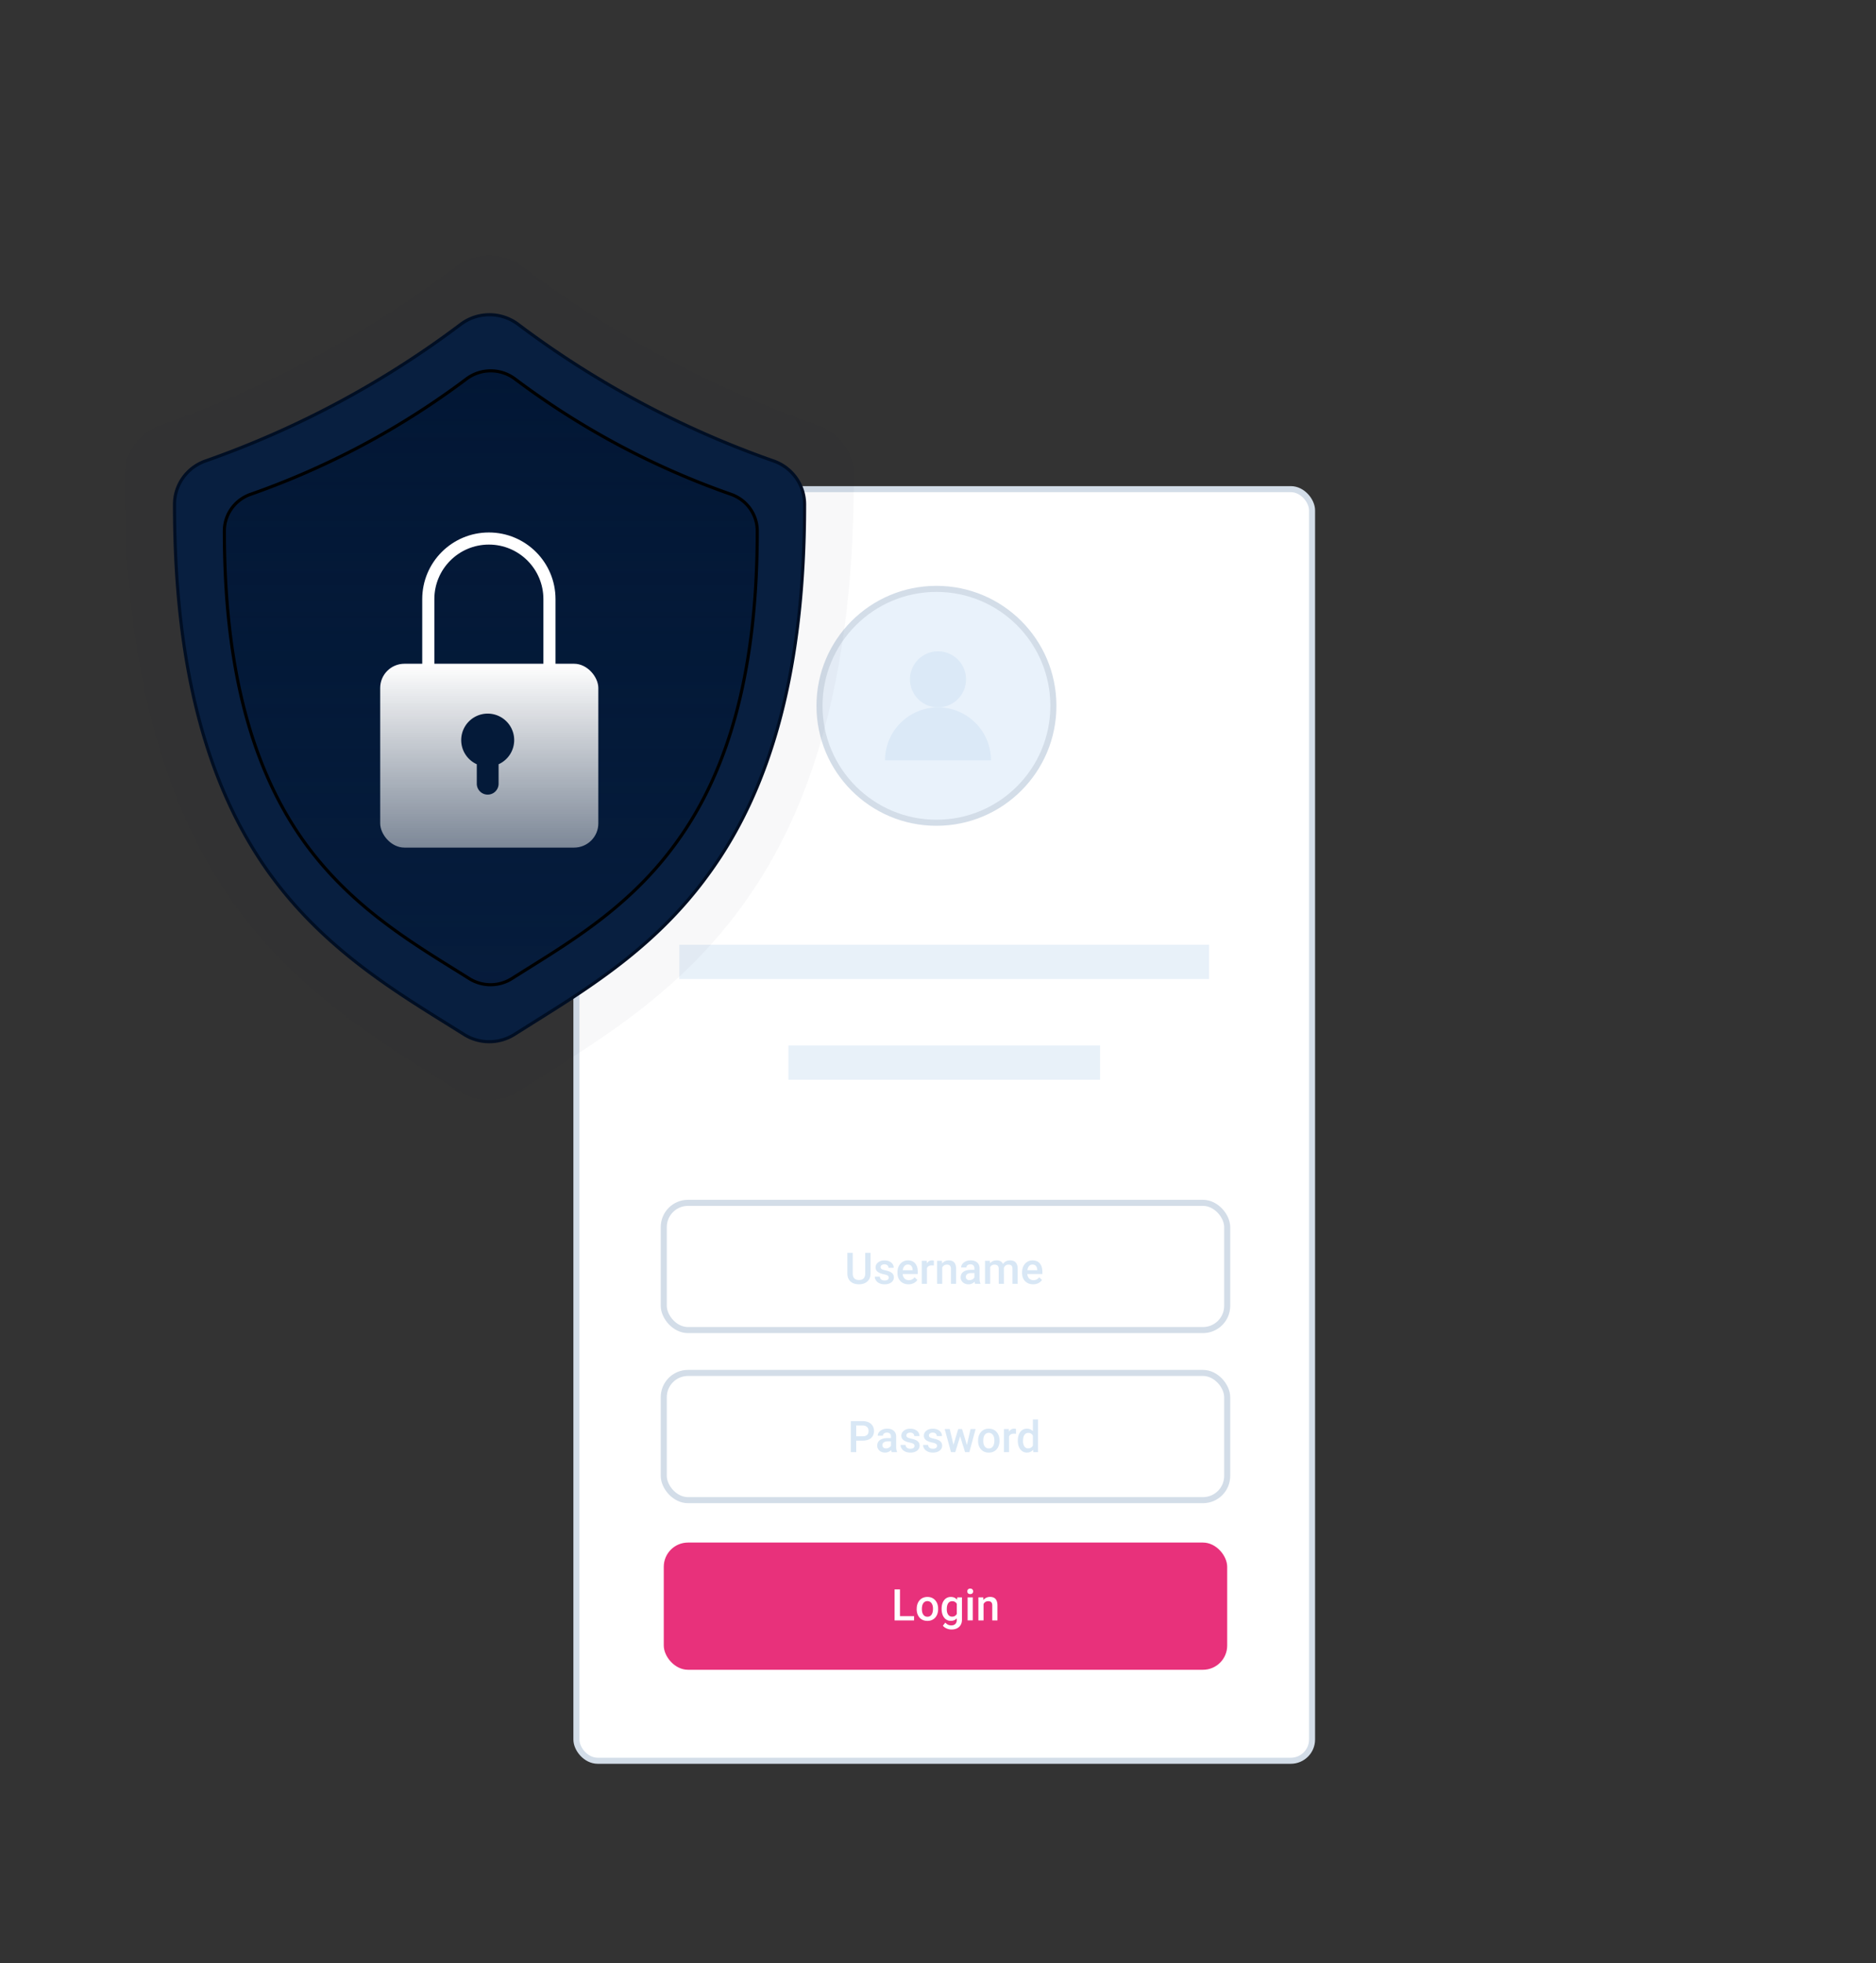
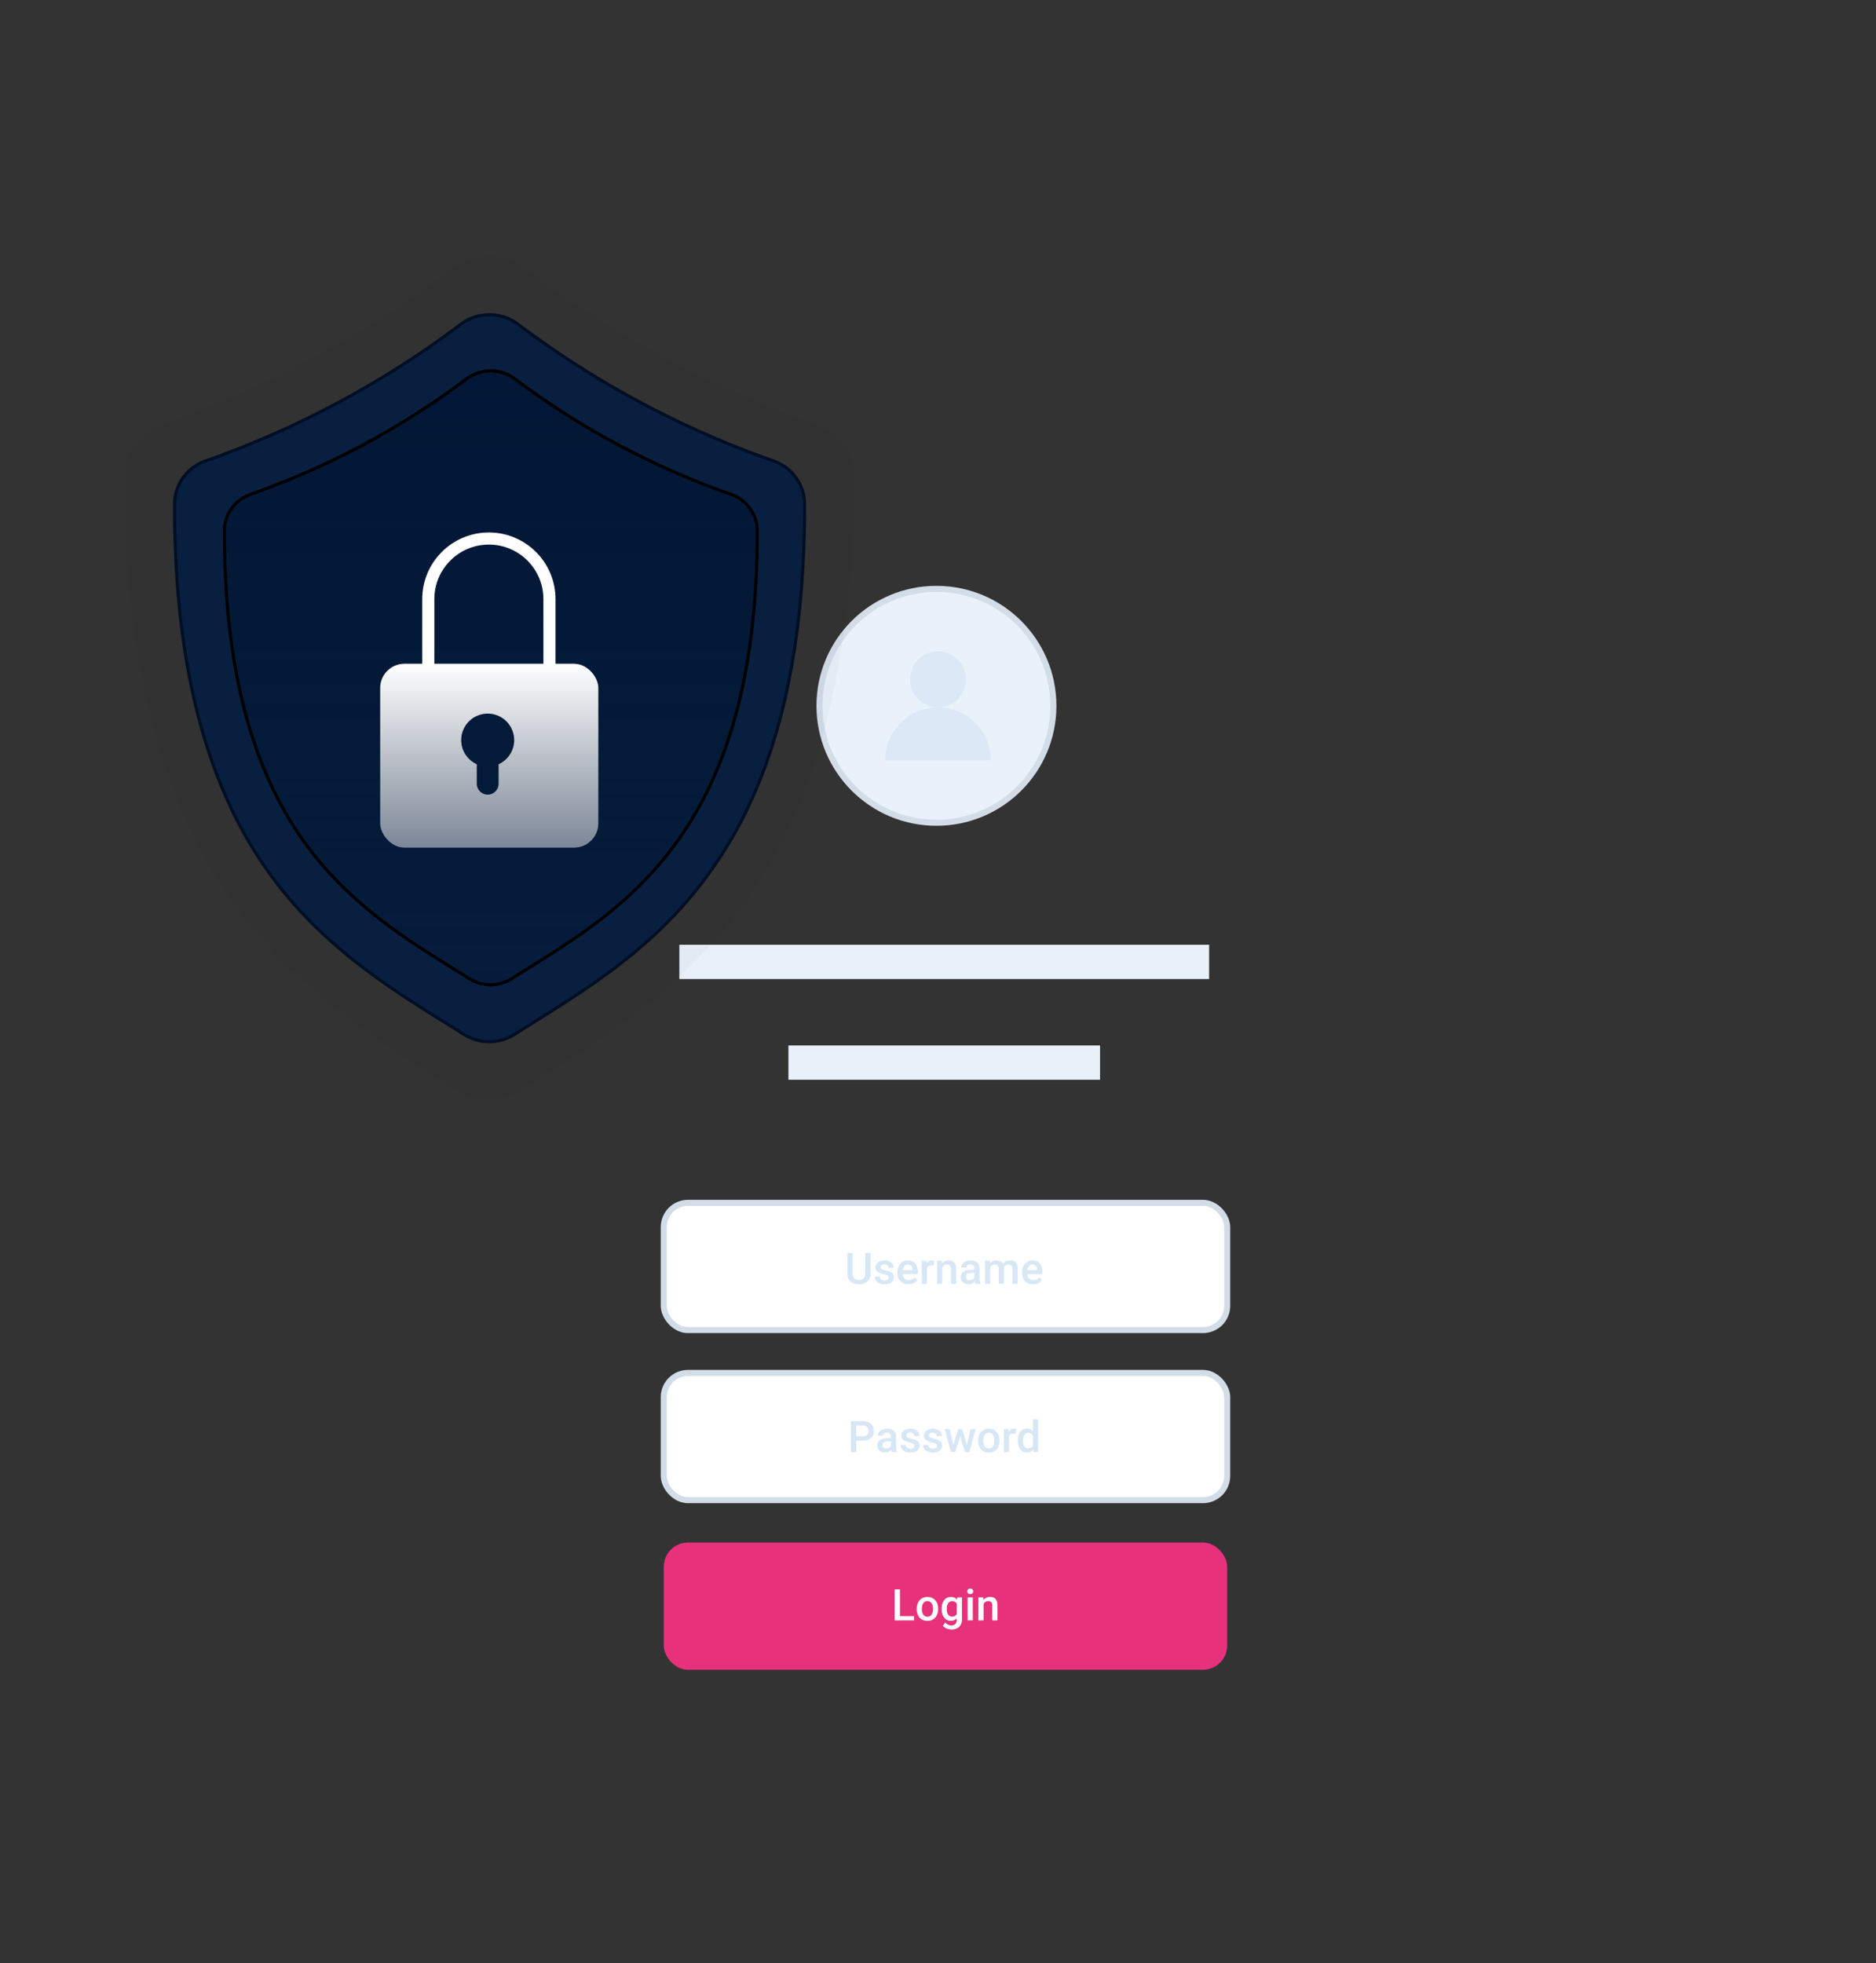
<svg xmlns="http://www.w3.org/2000/svg" width="602" height="630" fill="none">
  <rect width="100%" height="100%" fill="#333333" stroke="none" />
  <mask id="A" mask-type="alpha" maskUnits="userSpaceOnUse" x="0" y="-1" width="602" height="631">
    <path fill="#c4c4c4" d="M0 0h602v630H0z" />
  </mask>
  <g mask="url(#A)">
-     <rect x="184.97" y="156.97" width="236.06" height="408.06" rx="6.806" fill="url(#B)" stroke="#d3dde8" stroke-width="1.94" />
    <g stroke="#e8f1f9" stroke-width="11">
      <path d="M218 308.674h170m-135 32.322h100" />
    </g>
    <circle cx="300.5" cy="226.5" r="37.528" fill="#e9f2fb" stroke="#d3dde8" stroke-width="1.944" />
    <g fill="#dbe9f7">
      <circle cx="301" cy="218" r="9" />
      <path d="M301 227c-9.39 0-17 7.61-17 17h34c0-9.39-7.61-17-17-17z" />
    </g>
    <rect x="213" y="386" width="180.801" height="40.826" rx="7.776" fill="#fff" stroke="#d3dde8" stroke-width="1.944" />
    <path d="M279.354 402.047v6.65c0 1.057-.34 1.896-1.018 2.516s-1.575.922-2.7.922c-1.14 0-2.044-.303-2.714-.91s-1.005-1.456-1.005-2.536v-6.644h1.723v6.658c0 .665.168 1.173.506 1.524s.833.527 1.5.527c1.33 0 1.996-.702 1.996-2.106v-6.603h1.722zm5.838 7.943a.75.75 0 0 0-.369-.677c-.24-.155-.645-.29-1.2-.4s-1.037-.27-1.415-.45c-.83-.4-1.244-.982-1.244-1.743 0-.638.27-1.17.807-1.6s1.22-.642 2.05-.642c.884 0 1.597.218 2.14.656s.82 1.005.82 1.702h-1.66c0-.32-.118-.583-.355-.793s-.552-.32-.943-.32c-.365 0-.664.084-.896.253s-.342.394-.342.676a.67.67 0 0 0 .322.595c.214.14.647.285 1.298.43s1.162.312 1.532.512.65.433.827.71.273.616.273 1.012c0 .665-.276 1.206-.827 1.62s-1.274.615-2.167.615c-.606 0-1.146-.11-1.62-.328s-.843-.52-1.108-.902-.396-.795-.396-1.237h1.613c.023.392.17.695.445.91s.635.314 1.087.314c.437 0 .77-.082.998-.246a.78.78 0 0 0 .341-.656zm6.344 2.146c-1.053 0-1.907-.33-2.563-.99s-.978-1.55-.978-2.652v-.205c0-.738.14-1.397.424-1.976s.688-1.037 1.203-1.36 1.09-.485 1.723-.485c1.007 0 1.784.32 2.33.963s.827 1.552.827 2.728v.67h-4.833c.05.61.253 1.094.608 1.45s.812.533 1.354.533c.76 0 1.38-.307 1.86-.923l.896.855c-.297.442-.693.786-1.2 1.032s-1.046.362-1.66.362zm-.198-6.336c-.456 0-.825.16-1.108.478s-.455.763-.533 1.333h3.165v-.123c-.036-.556-.184-.975-.444-1.258s-.62-.43-1.08-.43zm8.333.32a4.05 4.05 0 0 0-.677-.055c-.76 0-1.274.292-1.538.875V412h-1.66v-7.397h1.586l.04.827c.4-.642.957-.963 1.668-.963.237 0 .433.03.588.095l-.007 1.56zm2.59-1.518l.048.855c.546-.66 1.264-.99 2.153-.99 1.54 0 2.324.88 2.35 2.645V412h-1.66v-4.792c0-.47-.102-.816-.307-1.04s-.53-.342-.992-.342c-.67 0-1.168.303-1.497.91V412h-1.66v-7.397h1.566zm10.67 7.397c-.073-.142-.137-.372-.192-.69a2.58 2.58 0 0 1-1.941.827c-.743 0-1.35-.21-1.82-.635s-.704-.948-.704-1.573c0-.788.292-1.392.875-1.81.588-.424 1.427-.636 2.516-.636h1.02v-.485c0-.383-.108-.688-.322-.916s-.54-.35-.977-.35c-.38 0-.688.096-.93.287s-.362.426-.362.718h-1.66c0-.406.134-.784.403-1.135s.633-.633 1.094-.834.982-.3 1.55-.3c.866 0 1.557.218 2.072.656s.78 1.043.793 1.832v3.336c0 .665.093 1.196.28 1.593V412h-1.695zm-1.826-1.197c.33 0 .636-.08.923-.24a1.59 1.59 0 0 0 .657-.642v-1.395h-.896c-.615 0-1.078.107-1.388.32a1.04 1.04 0 0 0-.465.91c0 .32.105.574.315.765s.5.28.854.28zm6.542-6.2l.048.773c.52-.606 1.23-.91 2.133-.91.99 0 1.666.378 2.03 1.134.538-.756 1.295-1.134 2.27-1.134.816 0 1.422.225 1.818.676.4.45.606 1.117.615 1.996V412h-1.66v-4.813c0-.47-.102-.813-.307-1.032s-.545-.328-1.02-.328c-.378 0-.688.102-.93.308-.236.2-.403.464-.5.792l.007 5.073h-1.66v-4.867c-.023-.87-.467-1.306-1.333-1.306-.665 0-1.137.27-1.415.813V412h-1.66v-7.397h1.565zm13.877 7.533c-1.052 0-1.907-.33-2.563-.99s-.978-1.55-.978-2.652v-.205c0-.738.142-1.397.424-1.976.287-.583.688-1.037 1.203-1.36s1.09-.485 1.723-.485c1.007 0 1.784.32 2.33.963s.827 1.552.827 2.728v.67h-4.833c.05.61.253 1.094.61 1.45s.81.533 1.353.533c.76 0 1.38-.307 1.86-.923l.896.855c-.296.442-.693.786-1.19 1.032s-1.046.362-1.662.362zm-.198-6.336c-.456 0-.825.16-1.107.478s-.456.763-.533 1.333h3.165v-.123c-.037-.556-.185-.975-.445-1.258s-.62-.43-1.08-.43z" fill="#d8e7f5" />
    <rect x="213" y="440.578" width="180.801" height="40.826" rx="7.776" fill="#fff" stroke="#d3dde8" stroke-width="1.944" />
    <path d="M274.754 462.302V466h-1.73v-9.953h3.808c1.112 0 1.994.29 2.646.868s.984 1.344.984 2.297c0 .975-.32 1.734-.964 2.276-.638.542-1.533.814-2.686.814h-2.058zm0-1.388h2.078c.615 0 1.085-.144 1.408-.43.324-.292.486-.71.486-1.258 0-.537-.164-.966-.493-1.285s-.78-.5-1.353-.5h-2.126v3.473zM286.156 466c-.073-.142-.136-.372-.19-.69-.53.552-1.176.827-1.942.827-.742 0-1.35-.21-1.818-.635s-.704-.948-.704-1.573c0-.788.292-1.392.875-1.81.588-.424 1.426-.636 2.516-.636h1.018v-.485c0-.383-.107-.688-.32-.916s-.54-.35-.978-.35c-.378 0-.688.096-.93.287s-.363.426-.363.718h-1.66c0-.406.135-.784.404-1.135s.633-.633 1.093-.834c.465-.2.982-.3 1.552-.3.866 0 1.556.218 2.07.656s.78 1.043.793 1.832v3.336c0 .665.094 1.196.28 1.593V466h-1.696zm-1.825-1.197c.328 0 .636-.08.923-.24s.5-.373.656-.642v-1.395h-.895c-.616 0-1.078.107-1.388.32a1.04 1.04 0 0 0-.465.91c0 .32.105.574.315.765s.5.28.854.28zm9.126-.813a.75.75 0 0 0-.369-.677c-.242-.155-.645-.29-1.2-.4s-1.037-.27-1.415-.45c-.83-.4-1.244-.982-1.244-1.743 0-.638.27-1.17.806-1.6s1.222-.642 2.05-.642c.884 0 1.598.218 2.14.656s.82 1.005.82 1.702h-1.66c0-.32-.118-.583-.355-.793s-.552-.32-.944-.32c-.364 0-.663.084-.895.253s-.342.394-.342.676a.67.67 0 0 0 .321.595c.214.14.647.285 1.3.43s1.162.312 1.53.512.65.433.827.71c.183.278.274.616.274 1.012 0 .665-.276 1.206-.827 1.62s-1.274.615-2.167.615c-.606 0-1.146-.11-1.62-.328s-.844-.52-1.108-.902-.396-.795-.396-1.237h1.613c.023.392.17.695.444.91s.636.314 1.087.314c.438 0 .77-.082.998-.246s.342-.387.342-.656zm7.232 0a.75.75 0 0 0-.369-.677c-.24-.155-.645-.29-1.2-.4s-1.036-.27-1.415-.45c-.83-.4-1.244-.982-1.244-1.743 0-.638.27-1.17.807-1.6s1.22-.642 2.05-.642c.884 0 1.597.218 2.14.656.547.437.82 1.005.82 1.702h-1.662c0-.32-.118-.583-.355-.793s-.55-.32-.943-.32c-.365 0-.663.084-.896.253s-.342.394-.342.676a.67.67 0 0 0 .322.595c.214.14.647.285 1.298.43s1.163.312 1.532.512.65.433.827.71.273.616.273 1.012c0 .665-.275 1.206-.827 1.62s-1.274.615-2.167.615c-.606 0-1.146-.11-1.62-.328s-.843-.52-1.107-.902a2.13 2.13 0 0 1-.397-1.237h1.613c.023.392.17.695.445.91s.635.314 1.087.314c.437 0 .77-.082.998-.246s.34-.387.34-.656zm9.584-.28l1.176-5.107h1.62L311.053 466h-1.367l-1.586-5.08-1.56 5.08h-1.367l-2.024-7.397h1.62l1.196 5.052 1.517-5.052h1.25l1.538 5.107zm3.596-1.477c0-.724.144-1.376.43-1.955s.7-1.03 1.2-1.34 1.116-.47 1.79-.47c.998 0 1.807.32 2.427.963s.96 1.495 1.01 2.557l.007.4c0 .73-.14 1.38-.424 1.955s-.68 1.018-1.203 1.333-1.12.47-1.805.47c-1.043 0-1.88-.346-2.508-1.04s-.937-1.624-.937-2.782v-.082zm1.66.144c0 .76.158 1.358.472 1.79s.752.642 1.312.642.996-.218 1.306-.656.472-1.078.472-1.92c0-.747-.162-1.34-.486-1.777s-.754-.656-1.305-.656a1.52 1.52 0 0 0-1.292.649c-.32.428-.48 1.07-.48 1.928zm10.493-2.256a4.04 4.04 0 0 0-.676-.055c-.76 0-1.274.292-1.538.875V466h-1.662v-7.397h1.586l.04.827c.4-.642.957-.963 1.668-.963.237 0 .433.03.588.095l-.007 1.56zm.602 2.126c0-1.14.264-2.053.793-2.74s1.237-1.04 2.126-1.04c.784 0 1.417.273 1.9.82V455.5h1.66V466h-1.503l-.082-.766c-.497.602-1.16.902-2 .902-.866 0-1.567-.348-2.105-1.045s-.8-1.646-.8-2.844zm1.66.143c0 .752.144 1.34.43 1.764s.704.63 1.237.63c.68 0 1.176-.303 1.5-.91v-3.158a1.54 1.54 0 0 0-1.476-.889c-.538 0-.953.214-1.244.642s-.438 1.065-.438 1.92z" fill="#d8e7f5" />
    <rect x="213" y="495.011" width="180.801" height="40.826" rx="7.776" fill="#e8317b" />
    <path d="M288.8 518.62h4.518V520h-6.248v-9.953h1.73v8.572zm5.373-2.386c0-.724.143-1.376.43-1.955s.69-1.03 1.2-1.34 1.117-.47 1.79-.47c.998 0 1.807.32 2.427.963s.962 1.495 1.012 2.557l.007.4c0 .73-.142 1.38-.424 1.955s-.68 1.018-1.203 1.333-1.12.47-1.805.47c-1.044 0-1.88-.346-2.51-1.04s-.936-1.624-.936-2.782v-.082zm1.66.144c0 .76.157 1.358.47 1.79s.752.642 1.313.642.996-.218 1.306-.656.47-1.078.47-1.92c0-.747-.162-1.34-.485-1.777s-.754-.656-1.306-.656a1.52 1.52 0 0 0-1.292.649c-.32.428-.478 1.07-.478 1.928zm6.33-.13c0-1.15.27-2.065.806-2.748.543-.688 1.26-1.032 2.154-1.032.843 0 1.506.293 1.99.88l.075-.745h1.497v7.17c0 .97-.303 1.736-.91 2.297s-1.415.84-2.44.84c-.543 0-1.074-.114-1.593-.342s-.907-.517-1.176-.882l.786-.998c.51.606 1.14.91 1.887.91.55 0 .987-.15 1.306-.45s.478-.734.478-1.312v-.5c-.478.533-1.116.8-1.914.8a2.6 2.6 0 0 1-2.126-1.032c-.547-.688-.82-1.64-.82-2.857zm1.654.143c0 .743.15 1.33.45 1.757.306.424.727.636 1.265.636.67 0 1.167-.287 1.5-.86v-3.254c-.314-.56-.806-.84-1.476-.84-.547 0-.973.216-1.28.65-.3.433-.45 1.07-.45 1.914zm8.347 3.6h-1.66v-7.397h1.66V520zm-1.764-9.318c0-.255.08-.467.24-.635.164-.17.397-.253.698-.253s.533.084.697.253.246.38.246.635-.082.46-.246.63-.397.246-.697.246-.534-.082-.698-.246a.88.88 0 0 1-.239-.629zm5.12 1.92l.048.855c.547-.66 1.265-.99 2.153-.99 1.54 0 2.325.88 2.352 2.645V520h-1.66v-4.792c0-.47-.103-.816-.308-1.04s-.53-.342-.99-.342c-.67 0-1.17.303-1.497.91V520h-1.66v-7.397h1.565z" fill="#fff" />
    <g fill="#081f40">
      <path d="M262.534 136.53c-34.196-12.037-66.288-29.28-95.12-51.107a17.69 17.69 0 0 0-20.914 0 350.07 350.07 0 0 1-95.033 51.107C44.57 138.98 39.978 145.467 40 152.724c0 59.682 11.7 104.705 35.334 137.617 19.334 26.77 43.875 42.24 65.725 55.887l6.464 4.056a17.49 17.49 0 0 0 18.72 0l6.464-4.085c21.733-13.646 46.4-28.972 65.725-55.887C262.3 257.43 274 212.406 274 152.782c.038-7.276-4.555-13.787-11.466-16.253z" fill-opacity=".03" />
      <path d="M248.28 147.94c-29.546-10.362-57.275-25.205-82.19-43.995a15.33 15.33 0 0 0-18.07 0c-24.89 18.786-52.592 33.63-82.113 43.995-5.96 2.11-9.926 7.695-9.907 13.942 0 51.378 10.11 90.136 30.53 118.468 16.706 23.045 37.9 36.364 56.79 48.11l5.585 3.49c4.93 3.118 11.247 3.118 16.175 0l5.586-3.516c18.778-11.747 40.083-24.94 56.79-48.11 20.623-28.307 30.732-67.065 30.732-118.393.033-6.264-3.936-11.87-9.907-13.992z" stroke="#000e23" />
    </g>
    <path d="M234.62 158.64c-24.99-8.75-48.44-21.284-69.512-37.15a12.98 12.98 0 0 0-15.283 0c-21.05 15.863-44.48 28.397-69.447 37.15-5.04 1.782-8.395 6.497-8.38 11.773 0 43.385 8.55 76.114 25.82 100.04 14.13 19.46 32.062 30.706 48.03 40.626l4.723 2.948c4.17 2.633 9.512 2.633 13.68 0l4.724-2.97c15.882-9.92 33.9-21.06 48.03-40.627C234.45 246.526 243 213.797 243 170.454c.028-5.29-3.33-10.022-8.38-11.815z" fill="url(#C)" stroke="#000" />
    <rect x="122" y="213" width="70" height="59" rx="7.776" fill="url(#D)" />
    <path d="M176.317 213.64v-21.385c0-10.737-8.704-19.44-19.44-19.44h0c-10.737 0-19.44 8.704-19.44 19.44v21.385" stroke="#fff" stroke-width="3.888" />
    <path fill-rule="evenodd" d="M160 245.248c2.95-1.334 5-4.302 5-7.748a8.5 8.5 0 1 0-17 0c0 3.446 2.05 6.414 5 7.748v6.252a3.5 3.5 0 1 0 7 0v-6.252z" fill="#041a39" />
  </g>
  <defs>
    <linearGradient id="B" x1="383.72" y1="312.615" x2="176.104" y2="348.798" gradientUnits="userSpaceOnUse">
      <stop stop-color="#fff" />
    </linearGradient>
    <linearGradient id="C" x1="157.5" y1="119" x2="157.5" y2="316" gradientUnits="userSpaceOnUse">
      <stop stop-color="#021735" />
      <stop offset="1" stop-color="#021735" stop-opacity=".4" />
    </linearGradient>
    <linearGradient id="D" x1="157" y1="213" x2="157" y2="315.949" gradientUnits="userSpaceOnUse">
      <stop stop-color="#fff" />
      <stop offset="1" stop-color="#ececec" stop-opacity=".13" />
    </linearGradient>
  </defs>
</svg>